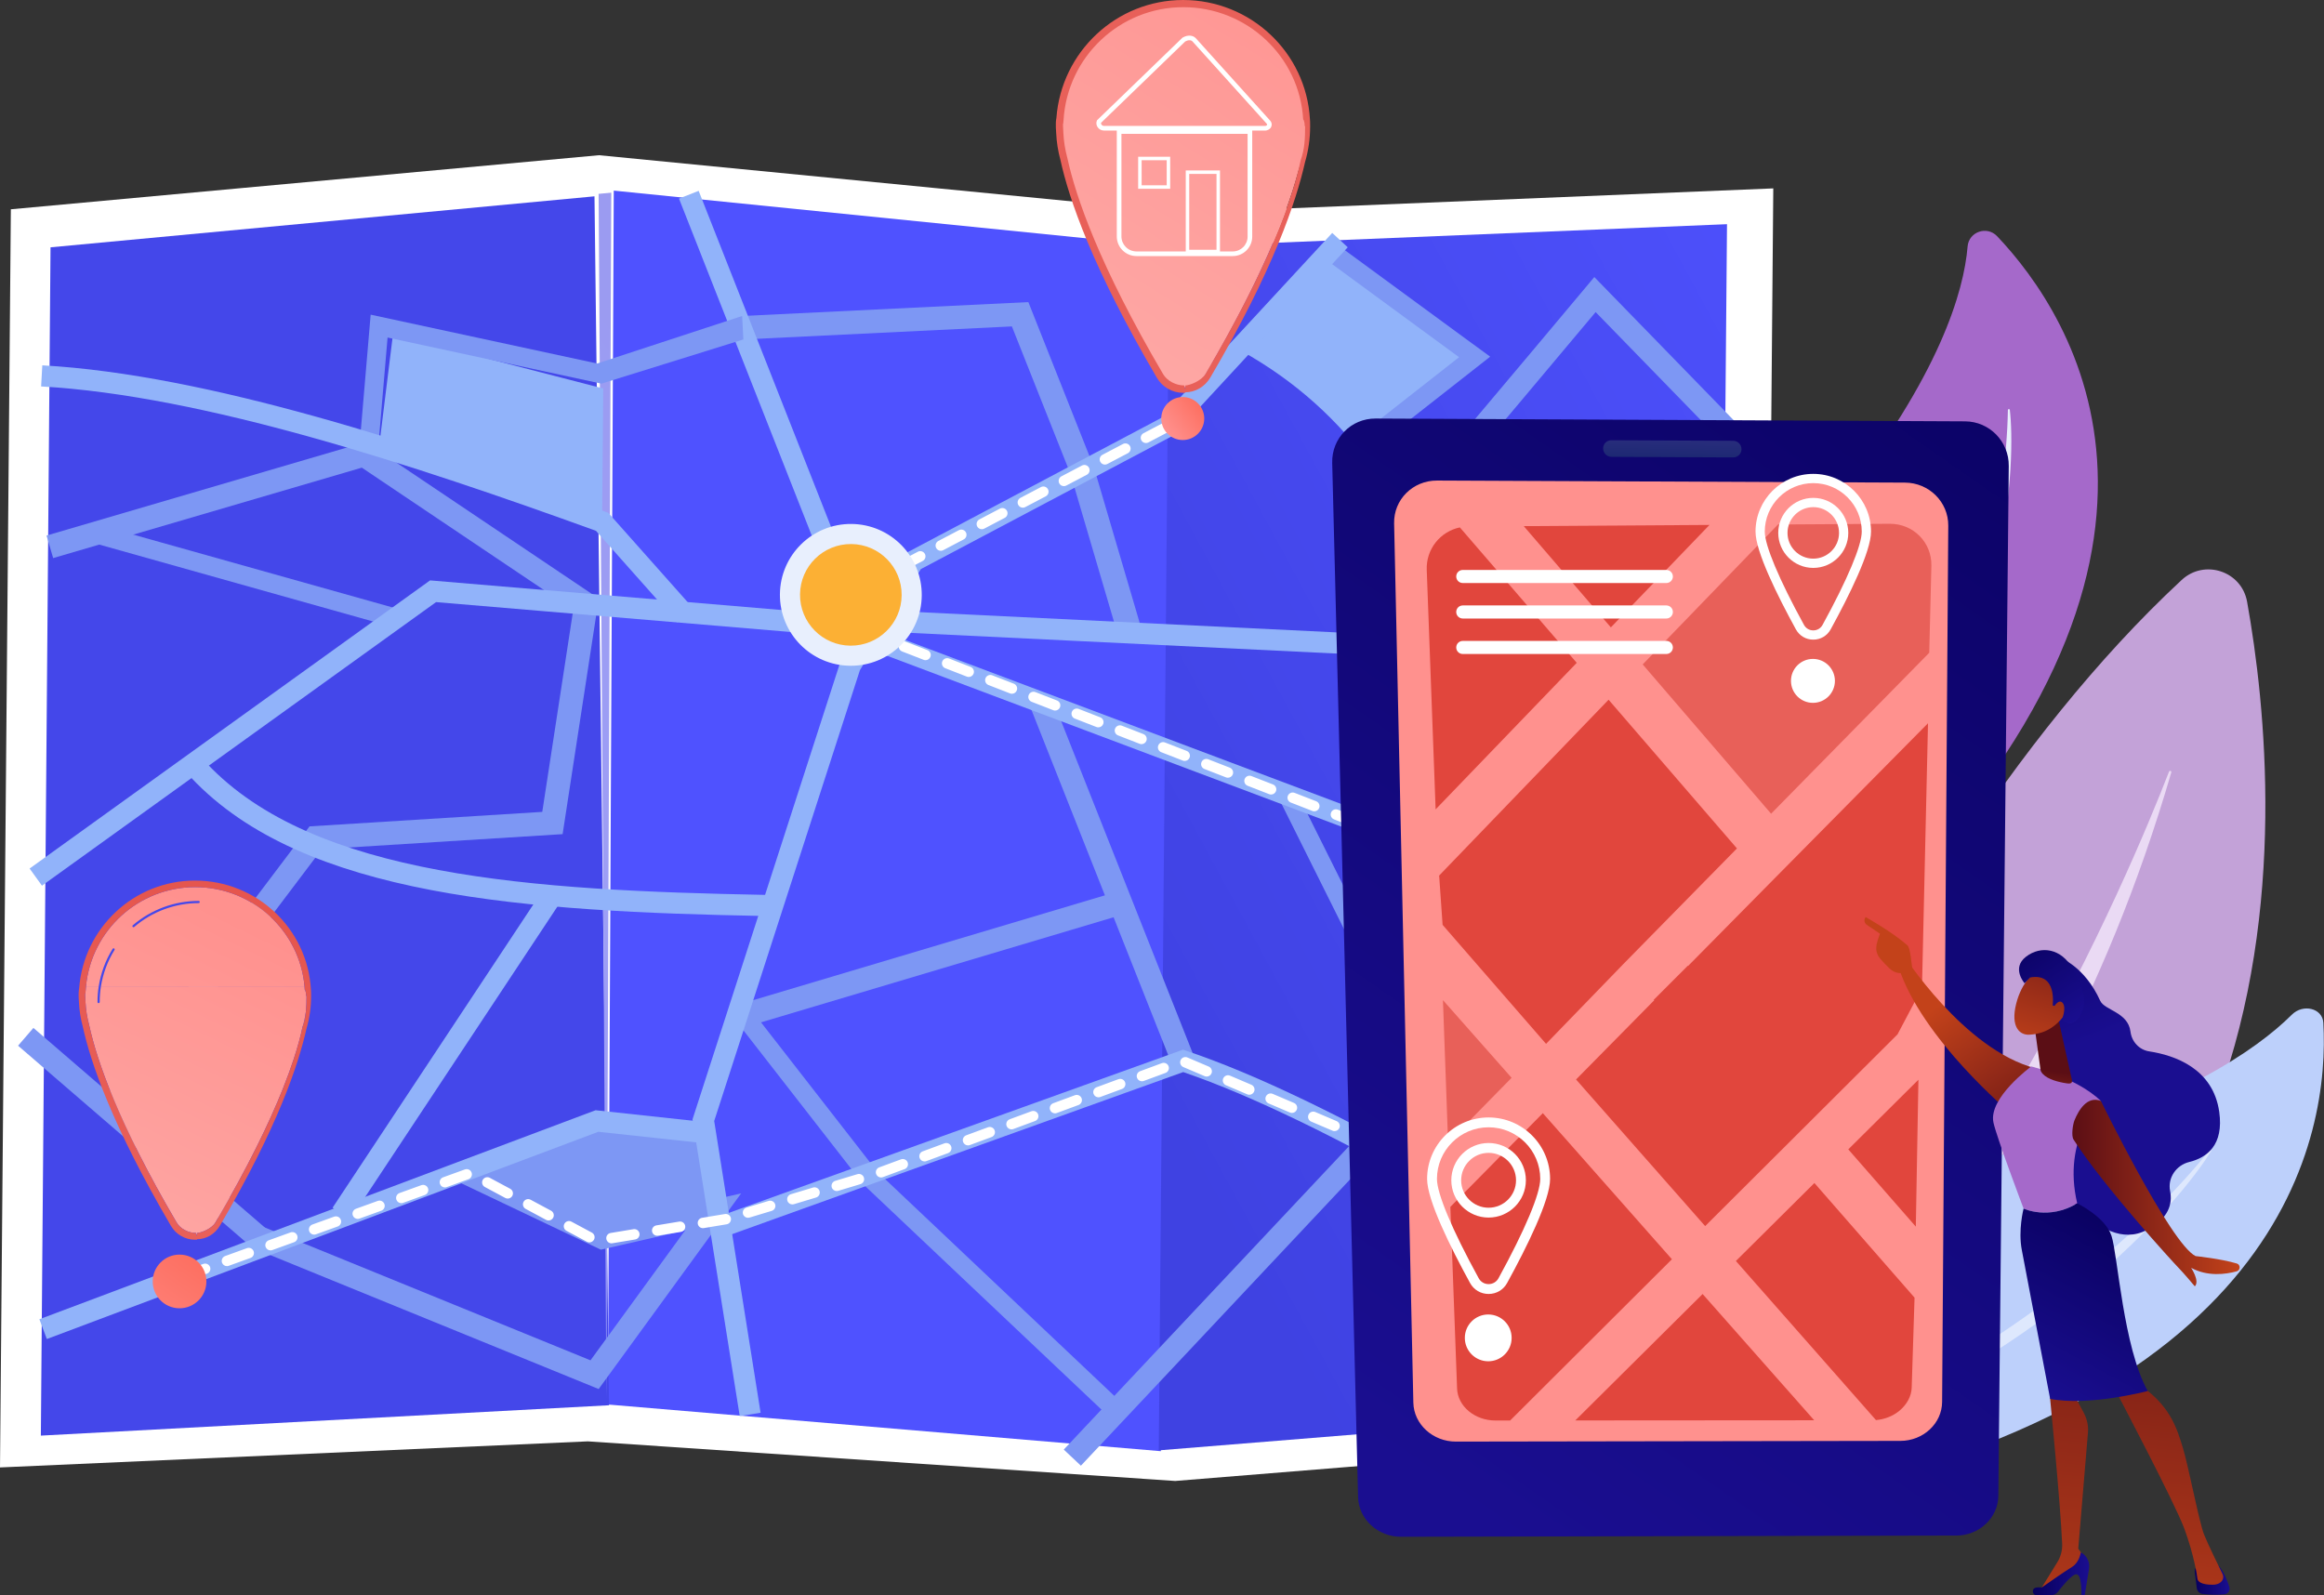
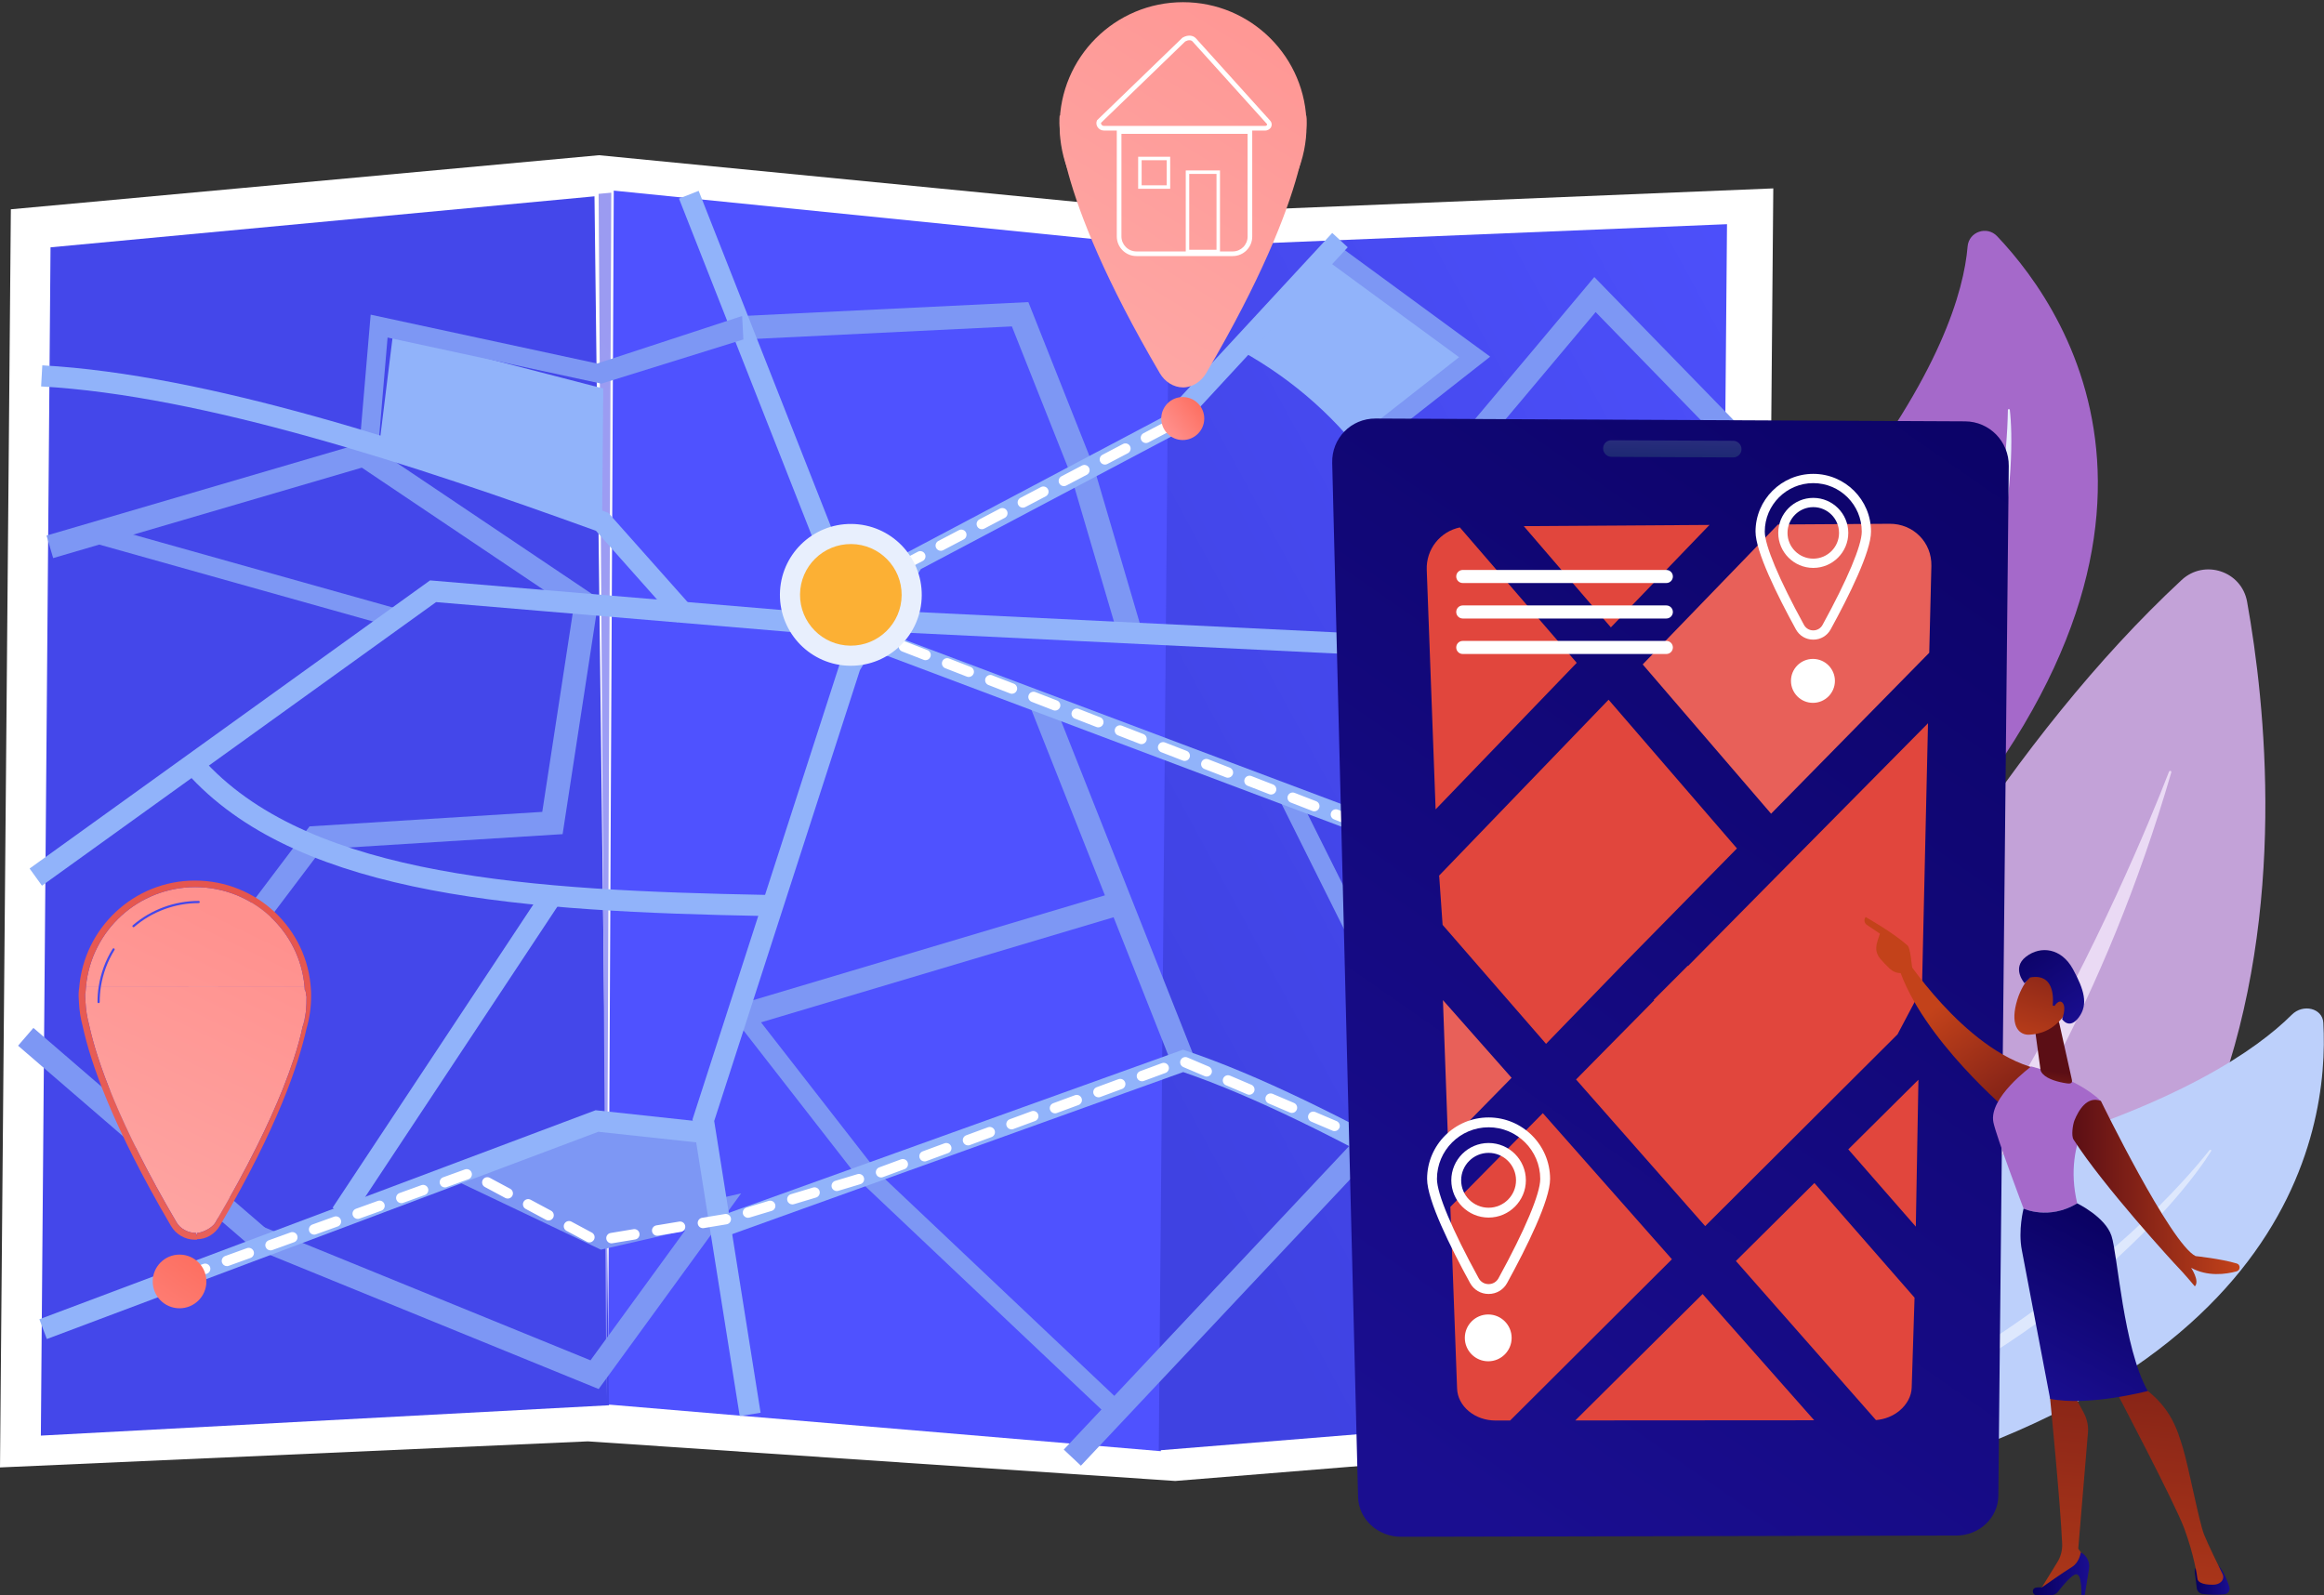
<svg xmlns="http://www.w3.org/2000/svg" width="100%" height="100%" viewBox="0 0 6163 4231" version="1.1" xml:space="preserve" style="fill-rule:evenodd;clip-rule:evenodd;stroke-linejoin:round;stroke-miterlimit:2;">
  <rect x="0" y="0" width="6163" height="4231" fill="#333333" stroke="none" />
  <path d="M4342.206,4002.4c0,0 544.281,-1629.406 1443.312,-2464.156c60.438,-56.125 158.969,-23.531 173.531,57.625c97.343,542.813 231,2174.688 -1616.844,2406.531Z" style="fill:#c3a2d8;fill-rule:nonzero;" />
  <path d="M4517.738,3909.994c-4.406,3.594 0.406,10.375 5.25,7.375c179.406,-109.906 884.844,-665.844 1235.062,-1868.75c1.125,-3.875 -4.5,-5.906 -5.968,-2.156c-107.156,276.5 -535.062,1293.125 -1234.344,1863.531Z" style="fill:#eadaf4;fill-rule:nonzero;" />
  <path d="M4619.269,4005.025c0,0 -32.063,-737.531 699.906,-945.094c457.407,-129.719 666.125,-276.656 758.344,-368.594c30.219,-30.187 81.5,-17.156 83.688,21.062c16.094,285.156 -86.031,1035.875 -1541.937,1292.625Z" style="fill:#bdd0fb;fill-rule:nonzero;" />
  <path d="M4762.394,3849.181c-1.75,0 -2.437,-2.312 -0.5,-3.219c163.531,-77.125 764.469,-378.937 1097.313,-795.313c0.687,-0.844 1.562,-1.188 2.375,-1.188c1.75,0 3.25,1.594 2.094,3.5c-63.718,104.25 -387.906,522.906 -1100.469,796.062c-0.281,0.125 -0.562,0.156 -0.813,0.156Z" style="fill:#dee8fd;fill-rule:nonzero;" />
  <path d="M4967.175,2424.556c0,0 -512.625,-552.781 -87.812,-1092.866c265.469,-337.5 328.563,-559.231 338.531,-678.081c3.281,-38.978 51.281,-55.531 78.219,-27.163c201.062,211.825 619.375,844.416 -328.938,1798.109Z" style="fill:#a569ca;fill-rule:nonzero;" />
  <path d="M5324.706,1087.503c0.031,-3.234 4.75,-3.462 5.125,-0.25c14,118.394 13.875,627.303 -398.719,1205.022c-1.344,1.844 -4.219,0.031 -3.063,-1.937c85.5,-144.656 387.938,-691.562 396.656,-1202.835Z" style="fill:url(#_Linear1);" />
  <path d="M3145.519,563.81l-1557.094,-152.156l-1559.647,143.428l-28.778,3336.881l1559.006,-69.156l1557.512,105.031l1557.563,-126.375l28.469,-3301.794l-1557.031,64.141Z" style="fill:#fff;fill-rule:nonzero;" />
  <path d="M1627.659,505.544l-15.527,3219.531l1466.26,123.779l25.879,-3194.165l-1476.611,-149.146Z" style="fill:#4f52ff;" />
  <path d="M133.996,655.944l1442.529,-135.254l38.537,3206.363l-1506.714,80.518l25.648,-3151.626Z" style="fill:#4447ea;" />
  <path d="M4552.831,3726.838l-1479.875,119.844l27.5,-3191.253l1479.375,-60.828l-27,3132.238Z" style="fill:url(#_Linear2);" />
  <path d="M1587.462,514.147l0.031,-3.369l33.525,0.291l-33.556,3.078Z" style="fill:#fff;fill-rule:nonzero;" />
  <path d="M1608.216,3707.078l-20.753,-3192.931l33.556,-3.078l-12.803,3196.009l-28.812,-762.521l28.812,762.521Z" style="fill:url(#_Linear3);" />
  <path d="M1600.012,2946.775l21.006,-2435.706l-21.006,2435.706Z" style="fill:url(#_Linear4);" />
  <path d="M3528.862,691.084l381.688,255.603l-263.469,208.466l-306.219,-249.088l188,-214.981Z" style="fill:#91b3fa;fill-rule:nonzero;" />
  <path d="M1007.75,1164.622l34.425,-278.381l557.6,144.147l-3.047,353.531l-588.978,-219.297Z" style="fill:#91b3fa;fill-rule:nonzero;" />
  <path d="M4192.519,2925.9l311.063,-130.281l39.594,270.031l-271.5,72.406l-79.156,-212.156Z" style="fill:#7d97f4;fill-rule:nonzero;" />
  <path d="M1270.591,3115.306l309.997,140.156l310.588,-41.375l-26.46,-182.438l-281.694,-58.5l-312.431,142.156Z" style="fill:#7d97f4;fill-rule:nonzero;" />
  <path d="M1042.747,1663.338l-797.694,-224.091l13.481,-47.985l797.694,224.075l-13.481,48Z" style="fill:#7d97f4;fill-rule:nonzero;" />
  <path d="M321.95,2956.056l-49.722,-37.531l548.675,-726.781l617.128,-38.469l82.231,-536.125l-560.741,-376.847l-818.541,239.878l-17.522,-59.778l846.569,-248.1l617.813,415.191l-95.838,624.844l-638.634,39.812l-531.419,703.906Z" style="fill:#7d97f4;fill-rule:nonzero;" />
  <path d="M687.906,3325.525l-640.003,-552.125l40.694,-47.156l640.003,552.094l-40.694,47.187Z" style="fill:#7d97f4;fill-rule:nonzero;" />
  <path d="M1962.247,2728.119l-17.794,-59.719l1038.284,-309.5l17.813,59.719l-1038.303,309.5Z" style="fill:#7d97f4;fill-rule:nonzero;" />
  <path d="M3108.55,2825.15l-376.594,-950.719l57.938,-22.937l376.562,950.719l-57.906,22.938Z" style="fill:#7d97f4;fill-rule:nonzero;" />
  <path d="M3665.363,3063.181l-45.5,-42.562l370.094,-395.656l45.469,42.562l-370.062,395.656Z" style="fill:#7d97f4;fill-rule:nonzero;" />
  <path d="M3764.331,2865.525l-371.781,-745.469l44.594,-22.25l371.781,745.469l-44.594,22.25Z" style="fill:#7d97f4;fill-rule:nonzero;" />
  <path d="M3775.488,1364.022l-35.719,-51.044c-1.562,1.106 -2.562,2.037 -2.625,2.106c19.969,-19.197 291.188,-341.722 468.656,-553.844l22.157,-26.469l395.969,406.887l-44.656,43.45l-347.844,-357.428c-38.969,46.547 -123.75,147.697 -208.625,248.544c-235.156,279.287 -241.594,283.809 -247.313,287.797Z" style="fill:#7d97f4;fill-rule:nonzero;" />
  <path d="M2965.456,1687.244l-126.406,-429.581l-155.625,-391.928l-712.053,34.566l-3.306,-62.222l759.047,-36.853l173.844,438.172l126.781,430.909l-62.281,16.938Z" style="fill:#7d97f4;fill-rule:nonzero;" />
  <path d="M1003.756,1177.788l-49.66,-4.228l28.86,-339.009l622.394,134.244l-10.506,48.719l-567.031,-122.3l-24.056,282.575Z" style="fill:#7d97f4;fill-rule:nonzero;" />
  <path d="M3638.956,1191.456l-30.75,-39.209l261.094,-204.881l-357.063,-261.74l29.437,-40.197l410.094,300.584l-312.813,245.444Z" style="fill:#7d97f4;fill-rule:nonzero;" />
  <path d="M4303.05,3156.869l-12.844,-48.156l218.844,-58.344l-31.719,-216.313l-281.437,117.875l-19.25,-45.969l340.656,-142.687l47.5,323.781l-261.75,69.813Z" style="fill:#7d97f4;fill-rule:nonzero;" />
  <path d="M4567.8,3143.588l-400.688,-1468.906l60.094,-16.406l400.687,1468.937l-60.094,16.375Z" style="fill:#7d97f4;fill-rule:nonzero;" />
  <path d="M2866.425,3887.306l-45.406,-42.656l763.625,-812.344l45.406,42.656l-763.625,812.344Z" style="fill:#7d97f4;fill-rule:nonzero;" />
  <path d="M1587.556,3683.994l-913.556,-372.625l23.531,-57.688l868.381,354.187l251.038,-344.75l-223.416,51.312l-378.266,-179.969l26.766,-56.25l358.681,170.656l364.684,-83.781l-377.844,518.906Z" style="fill:#7d97f4;fill-rule:nonzero;" />
  <path d="M2962.706,3777.994l-673.406,-636.937l-1.156,-1.5l-354.21,-455.094l39.331,-30.625l353.034,453.594l670.656,634.344l-34.25,36.219Z" style="fill:#7d97f4;fill-rule:nonzero;" />
  <path d="M1796.125,1650.525l-215.634,-242.672c-486.409,-176.2 -1040.569,-358.797 -1471.453,-382.947l3.137,-55.984c440.116,24.669 1002.259,210.303 1494.109,388.641l6.678,2.422l225.075,253.291l-41.912,37.25Z" style="fill:#91b3fa;fill-rule:nonzero;" />
  <path d="M4517.738,3592.431c-472.75,-295.875 -1007.531,-621.656 -1379.969,-749.062l-1217.931,437.656l-18.963,-52.75l1236.3,-444.281l9.25,3.094c378.563,127.094 921.688,457.812 1401.063,757.812l-29.75,47.531Z" style="fill:#91b3fa;fill-rule:nonzero;" />
  <path d="M2165.394,1452.637l-364.778,-925.931l52.169,-20.556l364.766,925.938l-52.156,20.55Z" style="fill:#91b3fa;fill-rule:nonzero;" />
  <path d="M3852.269,1722.619c-93.219,-374.847 -276.719,-634.034 -561.062,-792.372l27.281,-48.985c156.875,87.363 286.562,205.794 385.469,352.009c89.812,132.809 156.125,288.441 202.719,475.816l-54.406,13.531Z" style="fill:#91b3fa;fill-rule:nonzero;" />
  <path d="M928.509,3234.869l-46.528,-31.75l558.106,-843.188l46.528,31.781l-558.106,843.156Z" style="fill:#91b3fa;fill-rule:nonzero;" />
  <path d="M4006.675,1755.806l-1617.562,-78.469l2.719,-56l1605.344,77.875l591.188,-236.428l20.844,52.053l-602.531,240.969Z" style="fill:#91b3fa;fill-rule:nonzero;" />
  <path d="M124.194,3551.4l-19.728,-52.469l1474.938,-554.375l288.566,31.187l-6.028,55.75l-275.297,-29.75l-1462.45,549.656Z" style="fill:#91b3fa;fill-rule:nonzero;" />
  <path d="M2028.472,2429.494c-631.097,-12.125 -1222.338,-49.281 -1521.309,-366.688l40.816,-38.469c284.041,301.562 862.894,337.219 1481.572,349.094l-1.078,56.063Z" style="fill:#91b3fa;fill-rule:nonzero;" />
  <path d="M1961.65,3755.744l-125.156,-787.063l2.066,-6.406l390.459,-1208.219l172.812,-286.878l677.188,-358.485l453.906,-490.928l41.156,38.069l-460.375,497.947l-671.875,355.681l-161.438,268l-386.412,1195.687l123.044,773.781l-55.375,8.813Z" style="fill:#91b3fa;fill-rule:nonzero;" />
  <path d="M4581.644,3718.119l-775.281,-1431.969l-1451.406,-545.969l-258.625,-64.031l-939.931,-79.219l-1045.122,752.094l-32.75,-45.5l1061.937,-764.188l10.319,0.844l954.703,80.469l266.125,65.906l1.562,0.594l1472.531,553.875l4.969,9.219l780.281,1441.156l-49.313,26.719Z" style="fill:#91b3fa;fill-rule:nonzero;" />
  <path d="M3145.675,1114.309c-4.625,0 -9.156,-2.328 -11.781,-6.556c-4,-6.491 -2,-15.013 4.5,-19.032l7.063,-4.362c6.469,-4.012 15,-2.012 19.031,4.482c4,6.49 2,15.018 -4.5,19.031l-7.063,4.369c-2.25,1.4 -4.781,2.069 -7.25,2.069Zm-106.781,60.722c-4.969,0 -9.781,-2.691 -12.25,-7.4c-3.531,-6.757 -0.938,-15.119 5.812,-18.666l54.406,-28.585c6.75,-3.543 15.125,-0.956 18.656,5.809c3.563,6.766 0.969,15.119 -5.781,18.672l-54.406,28.578c-2.063,1.081 -4.25,1.591 -6.437,1.591Zm-108.781,57.156c-5,0 -9.781,-2.691 -12.281,-7.4c-3.531,-6.762 -0.938,-15.115 5.812,-18.672l54.406,-28.575c6.781,-3.553 15.125,-0.95 18.688,5.809c3.531,6.763 0.937,15.119 -5.813,18.669l-54.406,28.575c-2.063,1.081 -4.25,1.594 -6.406,1.594Zm-108.812,57.153c-4.969,0 -9.781,-2.691 -12.25,-7.4c-3.563,-6.76 -0.969,-15.116 5.812,-18.672l54.375,-28.575c6.781,-3.55 15.125,-0.95 18.687,5.812c3.563,6.756 0.938,15.119 -5.812,18.669l-54.406,28.578c-2.031,1.075 -4.25,1.587 -6.406,1.587Zm-108.813,57.156c-4.969,0 -9.781,-2.687 -12.25,-7.397c-3.563,-6.757 -0.938,-15.119 5.812,-18.669l54.406,-28.581c6.75,-3.55 15.125,-0.953 18.657,5.806c3.563,6.763 0.969,15.122 -5.812,18.672l-54.406,28.581c-2.031,1.078 -4.25,1.588 -6.406,1.588Zm-108.812,57.153c-4.969,0 -9.781,-2.684 -12.25,-7.397c-3.531,-6.762 -0.937,-15.119 5.812,-18.669l54.406,-28.578c6.75,-3.544 15.125,-0.953 18.687,5.809c3.531,6.763 0.938,15.119 -5.812,18.672l-54.406,28.575c-2.062,1.081 -4.25,1.588 -6.437,1.588Zm-108.781,57.159c-4.969,0 -9.781,-2.691 -12.25,-7.403c-3.563,-6.76 -0.969,-15.116 5.781,-18.666l54.406,-28.575c6.781,-3.556 15.125,-0.953 18.687,5.806c3.531,6.762 0.937,15.116 -5.812,18.669l-54.406,28.578c-2.063,1.075 -4.25,1.59 -6.406,1.59Zm-108.812,57.153c-4.969,0 -9.781,-2.687 -12.25,-7.406c-3.563,-6.75 -0.969,-15.094 5.812,-18.656l54.406,-28.585c6.75,-3.553 15.094,-0.95 18.656,5.812c3.563,6.757 0.938,15.116 -5.812,18.678l-54.406,28.563c-2.031,1.094 -4.25,1.594 -6.406,1.594Zm-62.656,93.813c-1.156,0 -2.344,-0.156 -3.5,-0.438c-7.406,-1.937 -11.813,-9.5 -9.906,-16.875l15.531,-59.469c1.937,-7.406 9.5,-11.812 16.875,-9.875c7.375,1.906 11.812,9.468 9.875,16.875l-15.5,59.438c-1.625,6.219 -7.25,10.344 -13.375,10.344Zm16.469,94.625c-1.656,0 -3.375,-0.281 -5,-0.937l-37.406,-14.531c-6.532,-2.562 -10.125,-9.594 -8.375,-16.375l5.406,-20.656c1.906,-7.375 9.469,-11.781 16.875,-9.875c7.375,1.937 11.813,9.469 9.875,16.875l-2.281,8.719l25.906,10.062c7.125,2.781 10.656,10.781 7.875,17.906c-2.125,5.469 -7.344,8.812 -12.875,8.812Zm114.563,44.563c-1.688,0 -3.375,-0.312 -5.031,-0.969l-57.281,-22.25c-7.094,-2.781 -10.625,-10.781 -7.875,-17.906c2.781,-7.125 10.781,-10.625 17.907,-7.875l57.281,22.281c7.125,2.75 10.656,10.781 7.875,17.875c-2.125,5.469 -7.344,8.844 -12.875,8.844Zm114.531,44.531c-1.656,0 -3.375,-0.312 -5,-0.937l-57.281,-22.281c-7.125,-2.75 -10.656,-10.781 -7.875,-17.906c2.75,-7.094 10.781,-10.625 17.906,-7.875l57.25,22.281c7.125,2.781 10.656,10.781 7.875,17.906c-2.125,5.469 -7.344,8.812 -12.875,8.812Zm114.562,44.531c-1.687,0 -3.375,-0.281 -5.031,-0.937l-57.281,-22.281c-7.094,-2.75 -10.625,-10.781 -7.875,-17.875c2.781,-7.125 10.781,-10.656 17.906,-7.875l57.281,22.25c7.125,2.781 10.656,10.781 7.875,17.906c-2.125,5.469 -7.344,8.812 -12.875,8.812Zm114.531,44.563c-1.656,0 -3.344,-0.312 -5,-0.969l-57.281,-22.25c-7.125,-2.781 -10.625,-10.781 -7.875,-17.906c2.75,-7.125 10.781,-10.656 17.906,-7.875l57.281,22.281c7.094,2.75 10.625,10.781 7.875,17.875c-2.156,5.469 -7.375,8.844 -12.906,8.844Zm114.563,44.531c-1.688,0 -3.375,-0.313 -5.031,-0.938l-57.25,-22.281c-7.125,-2.75 -10.656,-10.781 -7.906,-17.906c2.781,-7.094 10.813,-10.625 17.907,-7.875l57.281,22.281c7.125,2.75 10.656,10.781 7.875,17.906c-2.125,5.469 -7.344,8.813 -12.875,8.813Zm114.531,44.531c-1.656,0 -3.344,-0.313 -5,-0.938l-57.281,-22.281c-7.125,-2.75 -10.625,-10.781 -7.875,-17.875c2.781,-7.125 10.781,-10.656 17.906,-7.906l57.281,22.281c7.094,2.781 10.625,10.781 7.875,17.906c-2.156,5.469 -7.375,8.813 -12.906,8.813Zm114.562,44.531c-1.687,0 -3.375,-0.281 -5.031,-0.938l-57.25,-22.25c-7.125,-2.781 -10.656,-10.781 -7.875,-17.906c2.75,-7.125 10.781,-10.656 17.875,-7.875l57.281,22.281c7.125,2.75 10.656,10.75 7.875,17.875c-2.125,5.469 -7.344,8.813 -12.875,8.813Zm114.531,44.562c-1.656,0 -3.344,-0.312 -5,-0.937l-57.281,-22.281c-7.125,-2.781 -10.625,-10.781 -7.875,-17.906c2.781,-7.094 10.781,-10.656 17.906,-7.875l57.281,22.281c7.094,2.75 10.625,10.781 7.875,17.906c-2.125,5.469 -7.375,8.812 -12.906,8.812Zm114.563,44.531c-1.688,0 -3.375,-0.312 -5.031,-0.937l-57.25,-22.281c-7.125,-2.75 -10.656,-10.781 -7.875,-17.906c2.75,-7.094 10.781,-10.625 17.875,-7.875l57.281,22.281c7.125,2.781 10.656,10.781 7.875,17.906c-2.125,5.469 -7.344,8.812 -12.875,8.812Zm114.531,44.531c-1.656,0 -3.344,-0.281 -5,-0.937l-57.281,-22.281c-7.125,-2.75 -10.625,-10.75 -7.875,-17.875c2.781,-7.125 10.813,-10.625 17.906,-7.875l57.281,22.25c7.094,2.781 10.625,10.781 7.875,17.906c-2.125,5.469 -7.375,8.812 -12.906,8.812Zm114.562,44.563c-1.687,0 -3.375,-0.312 -5,-0.937l-57.281,-22.281c-7.125,-2.781 -10.656,-10.781 -7.875,-17.906c2.75,-7.125 10.781,-10.625 17.906,-7.875l57.25,22.281c7.125,2.75 10.656,10.781 7.875,17.906c-2.125,5.469 -7.344,8.813 -12.875,8.813Zm114.531,44.531c-1.656,0 -3.344,-0.312 -5,-0.937l-57.281,-22.281c-7.094,-2.75 -10.625,-10.781 -7.875,-17.906c2.781,-7.094 10.781,-10.625 17.906,-7.875l57.281,22.281c7.125,2.781 10.625,10.781 7.875,17.906c-2.125,5.469 -7.344,8.813 -12.906,8.813Zm114.563,44.531c-1.656,0 -3.375,-0.281 -5,-0.937l-57.281,-22.281c-7.125,-2.75 -10.656,-10.75 -7.875,-17.875c2.75,-7.125 10.781,-10.656 17.907,-7.875l57.25,22.25c7.125,2.781 10.656,10.781 7.875,17.906c-2.125,5.469 -7.344,8.813 -12.875,8.813Zm54.625,108.969c-5.188,0 -10.125,-2.906 -12.5,-7.906l-26.344,-55.5c-3.281,-6.906 -0.344,-15.156 6.563,-18.406c6.906,-3.312 15.156,-0.344 18.406,6.531l26.344,55.531c3.281,6.906 0.344,15.156 -6.562,18.406c-1.906,0.937 -3.906,1.344 -5.906,1.344Zm52.687,111.031c-5.156,0 -10.125,-2.906 -12.5,-7.906l-26.344,-55.5c-3.281,-6.906 -0.344,-15.156 6.562,-18.438c6.906,-3.281 15.156,-0.312 18.438,6.594l26.344,55.5c3.281,6.906 0.344,15.156 -6.562,18.406c-1.906,0.937 -3.938,1.344 -5.938,1.344Zm52.719,111.031c-5.188,0 -10.156,-2.906 -12.5,-7.906l-26.344,-55.5c-3.281,-6.906 -0.344,-15.156 6.562,-18.438c6.875,-3.281 15.125,-0.312 18.406,6.563l26.344,55.531c3.281,6.906 0.344,15.156 -6.562,18.406c-1.906,0.938 -3.938,1.344 -5.906,1.344Zm-34.063,95.219c-3.625,0 -7.25,-1.438 -9.969,-4.25c-5.281,-5.5 -5.125,-14.25 0.375,-19.563l44.25,-42.625c5.5,-5.281 14.281,-5.125 19.563,0.375c5.281,5.5 5.125,14.25 -0.375,19.563l-44.25,42.625c-2.687,2.563 -6.156,3.875 -9.594,3.875Zm-88.531,85.25c-3.625,0 -7.25,-1.406 -9.938,-4.25c-5.312,-5.5 -5.156,-14.25 0.344,-19.531l44.281,-42.625c5.5,-5.312 14.25,-5.156 19.531,0.344c5.313,5.5 5.125,14.25 -0.375,19.563l-44.25,42.625c-2.687,2.594 -6.125,3.875 -9.594,3.875Zm-666.5,58.406c-1.781,0 -3.625,-0.375 -5.406,-1.125l-56.531,-24.094c-7,-3 -10.281,-11.125 -7.281,-18.156c3,-7.031 11.125,-10.25 18.125,-7.281l56.531,24.094c7.031,3 10.313,11.125 7.313,18.156c-2.25,5.25 -7.375,8.406 -12.75,8.406Zm-171.656,12.469c-5.625,0 -10.938,-3.438 -13,-9.031c-2.625,-7.156 1.031,-15.125 8.219,-17.75l57.656,-21.281c7.156,-2.625 15.094,1.031 17.75,8.187c2.625,7.187 -1.031,15.125 -8.187,17.75l-57.656,21.281c-1.593,0.562 -3.187,0.844 -4.781,0.844Zm749.625,14.375c-3.594,0 -7.219,-1.406 -9.938,-4.219c-5.312,-5.5 -5.125,-14.281 0.375,-19.563l44.25,-42.625c5.5,-5.313 14.25,-5.156 19.531,0.344c5.312,5.531 5.156,14.281 -0.344,19.563l-44.281,42.625c-2.656,2.594 -6.125,3.875 -9.594,3.875Zm-464.906,21.375c-1.813,0 -3.656,-0.344 -5.406,-1.125l-56.532,-24.094c-7.031,-3 -10.281,-11.125 -7.312,-18.156c3,-7 11.125,-10.281 18.156,-7.281l56.531,24.094c7.031,3 10.281,11.125 7.281,18.156c-2.25,5.25 -7.344,8.406 -12.719,8.406Zm-400.031,6.781c-5.625,0 -10.938,-3.469 -13,-9.063c-2.625,-7.156 1.031,-15.094 8.219,-17.75l57.656,-21.25c7.156,-2.656 15.094,1.031 17.75,8.187c2.625,7.156 -1.031,15.125 -8.187,17.75l-57.656,21.281c-1.594,0.562 -3.219,0.844 -4.781,0.844Zm513.094,41.438c-1.812,0 -3.656,-0.344 -5.437,-1.094l-56.531,-24.125c-7,-3 -10.281,-11.125 -7.281,-18.156c3,-7 11.125,-10.25 18.125,-7.281l56.532,24.125c7.031,2.969 10.312,11.094 7.312,18.125c-2.25,5.25 -7.375,8.406 -12.719,8.406Zm-628.406,1.094c-5.625,0 -10.938,-3.469 -13,-9.063c-2.625,-7.156 1.031,-15.094 8.187,-17.75l57.688,-21.281c7.156,-2.625 15.094,1.031 17.75,8.219c2.625,7.156 -1.031,15.094 -8.187,17.75l-57.656,21.25c-1.594,0.594 -3.219,0.875 -4.781,0.875Zm891.75,14.562c-3.625,0 -7.25,-1.406 -9.969,-4.219c-5.281,-5.5 -5.125,-14.25 0.375,-19.563l44.25,-42.625c5.5,-5.281 14.25,-5.125 19.562,0.375c5.281,5.5 5.125,14.25 -0.375,19.531l-44.25,42.656c-2.687,2.563 -6.157,3.844 -9.594,3.844Zm-1007.063,27.938c-5.656,0 -10.938,-3.469 -13,-9.031c-2.625,-7.188 1.031,-15.125 8.219,-17.781l57.656,-21.25c7.156,-2.656 15.094,1.031 17.75,8.187c2.625,7.187 -1.031,15.125 -8.188,17.75l-57.656,21.281c-1.594,0.562 -3.219,0.844 -4.781,0.844Zm856.75,4.625c-1.812,0 -3.656,-0.344 -5.406,-1.094l-56.531,-24.125c-7.031,-3 -10.281,-11.125 -7.281,-18.156c2.969,-7 11.094,-10.25 18.125,-7.281l56.531,24.125c7,3 10.281,11.125 7.281,18.125c-2.25,5.25 -7.344,8.406 -12.719,8.406Zm80.75,34.437c-1.844,0 -3.687,-0.344 -5.437,-1.094l-24.219,-10.344c-7,-3 -10.281,-11.125 -7.281,-18.125c3,-7.031 11.125,-10.281 18.156,-7.313l15.781,6.75l18.687,-18.031c5.531,-5.281 14.281,-5.125 19.563,0.375c5.312,5.5 5.125,14.25 -0.375,19.563l-25.281,24.344c-2.625,2.531 -6.094,3.875 -9.594,3.875Zm-1052.812,3.469c-5.625,0 -10.938,-3.469 -13,-9.063c-2.625,-7.156 1.031,-15.094 8.187,-17.75l57.656,-21.25c7.188,-2.656 15.125,1 17.781,8.187c2.625,7.156 -1.031,15.125 -8.187,17.75l-57.656,21.25c-1.594,0.594 -3.218,0.875 -4.781,0.875Zm-115.313,42.531c-5.656,0 -10.938,-3.469 -13,-9.063c-2.625,-7.156 1.031,-15.125 8.187,-17.75l57.656,-21.25c7.188,-2.656 15.125,1 17.781,8.156c2.625,7.187 -1.031,15.125 -8.187,17.781l-57.656,21.25c-1.593,0.594 -3.218,0.875 -4.781,0.875Zm-115.313,42.5c-5.625,0 -10.938,-3.437 -13,-9.031c-2.625,-7.188 1.031,-15.125 8.187,-17.781l57.656,-21.25c7.156,-2.656 15.125,1.031 17.781,8.187c2.625,7.156 -1.031,15.125 -8.187,17.75l-57.656,21.281c-1.594,0.562 -3.219,0.844 -4.781,0.844Zm-1156.65,26.406c-5.659,0 -10.969,-3.5 -13.003,-9.125c-2.594,-7.187 1.125,-15.125 8.306,-17.719l57.797,-20.875c7.191,-2.594 15.109,1.125 17.7,8.313c2.597,7.187 -1.122,15.094 -8.306,17.687l-57.794,20.906c-1.553,0.531 -3.141,0.813 -4.7,0.813Zm1039.15,9.625c-5.938,0 -11.438,-3.844 -13.25,-9.844c-2.188,-7.312 1.937,-15.031 9.25,-17.219l58.844,-17.75c7.313,-2.188 15.031,1.937 17.219,9.25c2.219,7.312 -1.937,15.031 -9.25,17.25l-58.844,17.719c-1.313,0.406 -2.66,0.594 -3.969,0.594Zm-872.516,19.938c-2.209,0 -4.447,-0.531 -6.528,-1.625l-54.144,-29.062c-6.728,-3.625 -9.253,-12 -5.641,-18.719c3.609,-6.75 11.991,-9.281 18.722,-5.656l54.144,29.062c6.728,3.625 9.253,12 5.641,18.719c-2.494,4.656 -7.266,7.281 -12.194,7.281Zm-282.225,12.187c-5.663,0 -10.972,-3.5 -13.006,-9.125c-2.594,-7.187 1.122,-15.125 8.309,-17.719l57.794,-20.875c7.175,-2.594 15.109,1.125 17.703,8.312c2.594,7.187 -1.125,15.094 -8.309,17.688l-57.794,20.906c-1.553,0.562 -3.141,0.812 -4.697,0.812Zm1037.053,3.344c-5.938,0 -11.437,-3.875 -13.219,-9.844c-2.219,-7.313 1.937,-15.031 9.25,-17.219l58.813,-17.75c7.313,-2.188 15.031,1.937 17.247,9.25c2.191,7.313 -1.937,15.031 -9.247,17.25l-58.844,17.719c-1.344,0.406 -2.688,0.594 -4,0.594Zm-117.669,35.469c-5.944,0 -11.431,-3.875 -13.234,-9.844c-2.203,-7.313 1.937,-15.031 9.25,-17.25l58.838,-17.719c7.309,-2.188 15.025,1.937 17.225,9.25c2.206,7.312 -1.937,15.031 -9.25,17.219l-58.838,17.75c-1.328,0.406 -2.672,0.594 -3.991,0.594Zm-1034.978,2.938c-5.659,0 -10.972,-3.5 -13.003,-9.125c-2.597,-7.187 1.122,-15.125 8.306,-17.719l57.794,-20.875c7.175,-2.594 15.109,1.125 17.703,8.312c2.594,7.188 -1.125,15.094 -8.309,17.719l-57.794,20.875c-1.553,0.562 -3.138,0.813 -4.697,0.813Zm506.106,4.187c-2.206,0 -4.447,-0.5 -6.528,-1.625l-54.141,-29.062c-6.731,-3.625 -9.256,-12 -5.647,-18.719c3.613,-6.75 12,-9.25 18.722,-5.656l54.147,29.062c6.725,3.625 9.253,12 5.641,18.719c-2.494,4.656 -7.265,7.281 -12.194,7.281Zm409.328,20.375c-6.637,0 -12.5,-4.813 -13.619,-11.563c-1.25,-7.562 3.844,-14.656 11.378,-15.906l60.622,-10.062c7.525,-1.25 14.656,3.844 15.906,11.375c1.247,7.531 -3.847,14.656 -11.384,15.906l-60.622,10.063c-0.766,0.125 -1.525,0.187 -2.281,0.187Zm-1031.028,17.188c-5.659,0 -10.969,-3.5 -13.003,-9.125c-2.594,-7.188 1.122,-15.094 8.306,-17.719l57.794,-20.875c7.187,-2.563 15.109,1.125 17.7,8.313c2.6,7.187 -1.119,15.125 -8.303,17.719l-57.794,20.875c-1.55,0.562 -3.141,0.813 -4.7,0.813Zm909.784,2.906c-6.641,0 -12.503,-4.781 -13.622,-11.563c-1.25,-7.531 3.844,-14.656 11.375,-15.906l60.625,-10.063c7.547,-1.219 14.653,3.875 15.903,11.406c1.247,7.531 -3.844,14.625 -11.378,15.875l-60.625,10.063c-0.766,0.125 -1.525,0.187 -2.278,0.187Zm-179.797,17.687c-2.206,0 -4.447,-0.531 -6.528,-1.656l-54.144,-29.062c-6.728,-3.625 -9.253,-12 -5.644,-18.719c3.612,-6.75 11.997,-9.25 18.722,-5.656l54.147,29.063c6.725,3.625 9.253,12 5.641,18.719c-2.497,4.656 -7.263,7.312 -12.194,7.312Zm58.553,2.438c-6.641,0 -12.503,-4.812 -13.625,-11.594c-1.25,-7.531 3.844,-14.625 11.375,-15.875l60.625,-10.063c7.534,-1.25 14.653,3.844 15.9,11.375c1.25,7.531 -3.841,14.656 -11.375,15.906l-60.622,10.063c-0.766,0.125 -1.531,0.187 -2.278,0.187Zm-904.131,18.719c-5.663,0 -10.972,-3.5 -13.006,-9.125c-2.594,-7.187 1.125,-15.094 8.306,-17.688l57.797,-20.875c7.178,-2.594 15.109,1.094 17.7,8.281c2.597,7.187 -1.122,15.125 -8.306,17.719l-57.794,20.875c-1.553,0.562 -3.138,0.813 -4.697,0.813Zm-115.597,41.75c-5.659,0 -10.972,-3.5 -13.006,-9.125c-2.591,-7.187 1.122,-15.094 8.309,-17.687l57.794,-20.875c7.197,-2.594 15.112,1.125 17.703,8.313c2.597,7.156 -1.122,15.094 -8.306,17.687l-57.794,20.875c-1.553,0.563 -3.141,0.813 -4.7,0.813Zm-115.591,41.75c-5.663,0 -10.969,-3.5 -13.003,-9.125c-2.6,-7.187 1.122,-15.094 8.306,-17.687l57.794,-20.875c7.187,-2.594 15.109,1.125 17.703,8.312c2.594,7.156 -1.125,15.094 -8.309,17.688l-57.797,20.875c-1.55,0.562 -3.134,0.813 -4.694,0.813Z" style="fill:#fff;fill-rule:nonzero;" />
  <path d="M3193.55,1110.541c-0.282,31.472 -26,56.766 -57.5,56.494c-31.469,-0.272 -56.75,-26.006 -56.469,-57.478c0.25,-31.472 26,-56.765 57.469,-56.494c31.469,0.272 56.75,26.003 56.5,57.478Z" style="fill:url(#_Linear5);" />
  <path d="M547.338,3399.275c-0.338,39.313 -32.484,70.906 -71.8,70.563c-39.316,-0.344 -70.912,-32.469 -70.575,-71.781c0.341,-39.313 32.488,-70.938 71.8,-70.594c39.319,0.344 70.912,32.5 70.575,71.812Z" style="fill:url(#_Linear6);" />
  <path d="M1594.844,1017.513l376.528,-117.212l-3.306,-62.222l-384.481,126.022l11.259,53.412Z" style="fill:#7d97f4;fill-rule:nonzero;" />
  <path d="M2444.394,1579.306c-0.906,103.875 -85.813,187.344 -189.688,186.438c-103.875,-0.875 -187.344,-85.813 -186.447,-189.688c0.894,-103.856 85.822,-187.331 189.697,-186.434c103.844,0.894 187.344,85.822 186.438,189.684Z" style="fill:url(#_Linear7);" />
  <path d="M2391.081,1578.838c-0.656,74.437 -61.5,134.25 -135.906,133.625c-74.441,-0.656 -134.25,-61.5 -133.594,-135.938c0.625,-74.437 61.469,-134.234 135.906,-133.594c74.437,0.644 134.25,61.5 133.594,135.906Z" style="fill:#fcb034;fill-rule:nonzero;" />
  <path d="M5299.331,3967.463c-0.594,58.031 -50.438,105.062 -111.375,105.188l-1472.719,3.219c-61.375,0.125 -112.312,-46.875 -113.75,-105.125l-68.625,-2743.041c-1.625,-65.222 49.875,-117.965 115.031,-117.653l1563.25,7.472c64.656,0.312 116.531,53.325 115.875,118.259l-27.687,2731.681Z" style="fill:url(#_Linear8);" />
-   <path d="M5166.581,1394.094c0.438,-62.672 -51,-113.819 -114.875,-114.1l-1240.75,-5.456c-64.281,-0.281 -115.281,50.594 -113.906,113.491l51,2332.247c1.25,57.125 51.781,103.25 112.812,103.156l1178.782,-1.875c60.719,-0.094 110.219,-46.25 110.625,-103.188l16.313,-2324.275Z" style="fill:url(#_Linear9);" />
  <path d="M4618.269,1191.247c0.031,12.156 -9.75,21.966 -21.844,21.913l-322.906,-1.463c-12.125,-0.056 -22.063,-9.966 -22.219,-22.141c-0.125,-12.181 9.594,-22.016 21.719,-21.963l323.281,1.513c12.094,0.053 21.937,9.969 21.968,22.141Z" style="fill:url(#_Linear10);" />
  <path d="M4901.456,3048.369l186,-184.687l-6.906,389.625l-178.688,-204.5l-0.406,-0.438Z" style="fill:url(#_Linear11);" />
  <path d="M4811.612,3137.588l262.906,301l2.657,3.094l-7.563,238.531c-0.625,22.875 -12.875,44.906 -32.25,61.156c-17.094,14.312 -39.281,23.094 -62.5,24.969l-371.469,-421.938l208.219,-206.812Z" style="fill:url(#_Linear12);" />
  <path d="M5032.05,2743.306l-212.312,211.656l-89.563,89.313l-208.281,207.594l-342.375,-388.844l0.062,-0.063l207.438,-210.281l-0.594,0l-1.125,-0.594l0,-0.063l90.406,-90.531l0.844,0.094l0.219,0.063l0.156,-0.063l0.125,-0.094l212.437,-215.125l423.375,-428.156l-15.969,702.344l-64.844,122.75Z" style="fill:url(#_Linear13);" />
  <path d="M4811.05,3766.869l-633.594,0.437l337.687,-335.312l295.906,334.875Z" style="fill:url(#_Linear14);" />
  <path d="M4433.738,3339.806l-428.969,427.656l-39.219,0.031c-26.094,0 -51.406,-8.812 -70.406,-24.625c-19.063,-15.812 -30.281,-37.312 -31.094,-59.812l-17.844,-482.188l245.219,-248.562l342.313,387.5Z" style="fill:url(#_Linear15);" />
  <path d="M4008.675,2858.494l-168.469,171.656l-13.688,-377.625l182,205.969l0.156,0Z" style="fill:url(#_Linear16);" />
  <path d="M4696.738,2158.119l-340.469,-395.937l358.719,-371.103l296.062,-1.903c63.031,-0.403 112.281,49.488 110.75,111.881l-5.656,230.219l-419.406,426.844Z" style="fill:url(#_Linear17);" />
  <path d="M4040.831,1395.412l492.531,-3.165l-261.531,271.716l-231,-268.55Z" style="fill:url(#_Linear18);" />
  <path d="M4265.8,1855.806l340.406,394.406l-212.188,215.969l-89.281,90.906l-204.781,211.438l-274.343,-315.594l0,-0.063l-9.031,-129.313l-0.75,-0.687l449.969,-467.063Z" style="fill:url(#_Linear19);" />
  <path d="M3871.394,1398.803l309.938,359.159l-374.219,388.656l-23.531,-635.031c-2.094,-55.184 35.719,-101.744 87.812,-112.784Z" style="fill:url(#_Linear20);" />
  <path d="M4436.3,1529.025c0,9.562 -7.75,17.281 -17.281,17.281l-539.968,0c-9.531,0 -17.281,-7.719 -17.281,-17.281l0,-0.094c0,-9.531 7.75,-17.281 17.281,-17.281l539.968,0c9.531,0 17.281,7.75 17.281,17.281l0,0.094Z" style="fill:#fff;fill-rule:nonzero;" />
  <path d="M4436.3,1623.15c0,9.531 -7.75,17.281 -17.281,17.281l-539.968,0c-9.531,0 -17.281,-7.75 -17.281,-17.281l0,-0.125c0,-9.531 7.75,-17.281 17.281,-17.281l539.968,0c9.531,0 17.281,7.75 17.281,17.281l0,0.125Z" style="fill:#fff;fill-rule:nonzero;" />
  <path d="M4436.3,1717.244c0,9.531 -7.75,17.281 -17.281,17.281l-539.968,0c-9.531,0 -17.281,-7.75 -17.281,-17.281l0,-0.094c0,-9.563 7.75,-17.281 17.281,-17.281l539.968,0c9.531,0 17.281,7.719 17.281,17.281l0,0.094Z" style="fill:#fff;fill-rule:nonzero;" />
  <path d="M3947.581,2989.838c-75.5,0 -136.937,61.437 -136.937,136.938c0,39.094 40.344,135.125 110.719,263.437c5.313,9.719 15.125,15.531 26.219,15.531c11.094,0 20.906,-5.812 26.25,-15.531c70.344,-128.312 110.719,-224.344 110.719,-263.437c0,-75.5 -61.438,-136.938 -136.969,-136.938Zm0,442.031c-20.781,0 -39.156,-10.875 -49.156,-29.094c-51.969,-94.813 -113.906,-219.625 -113.906,-276c0,-89.906 73.156,-163.062 163.062,-163.062c89.938,0 163.094,73.156 163.094,163.062c0,56.375 -61.969,181.219 -113.937,276c-10,18.219 -28.375,29.094 -49.157,29.094Z" style="fill:#fff;fill-rule:nonzero;" />
  <path d="M3947.581,3057.65c-40.094,0 -72.75,32.625 -72.75,72.75c0,40.094 32.656,72.75 72.75,72.75c40.125,0 72.75,-32.656 72.75,-72.75c0,-40.125 -32.625,-72.75 -72.75,-72.75Zm0,171.625c-54.5,0 -98.875,-44.375 -98.875,-98.875c0,-54.531 44.375,-98.906 98.875,-98.906c54.531,0 98.875,44.375 98.875,98.906c0,54.5 -44.344,98.875 -98.875,98.875Z" style="fill:#fff;fill-rule:nonzero;" />
  <path d="M4008.706,3548.338c0,34.281 -27.781,62.063 -62.062,62.063c-34.281,0 -62.062,-27.781 -62.062,-62.063c0,-34.281 27.781,-62.062 62.062,-62.062c34.281,0 62.062,27.781 62.062,62.062Z" style="fill:#fff;fill-rule:nonzero;" />
  <path d="M4808.612,1281.359c-70.937,0 -128.625,57.69 -128.625,128.6c0,36.706 37.906,126.878 103.969,247.378c5,9.125 14.219,14.594 24.656,14.594c10.406,0 19.625,-5.469 24.625,-14.594c66.063,-120.5 103.969,-210.669 103.969,-247.378c0,-70.91 -57.687,-128.6 -128.594,-128.6Zm0,415.103c-19.531,0 -36.781,-10.219 -46.156,-27.344c-48.812,-89 -107,-206.225 -107,-259.159c0,-84.438 68.687,-153.138 153.156,-153.138c84.438,0 153.125,68.7 153.125,153.138c0,52.941 -58.187,170.16 -106.969,259.159c-9.406,17.125 -26.656,27.344 -46.156,27.344Z" style="fill:#fff;fill-rule:nonzero;" />
  <path d="M4808.612,1345.025c-37.687,0 -68.344,30.647 -68.344,68.319c0,37.672 30.656,68.306 68.344,68.306c37.656,0 68.312,-30.634 68.312,-68.306c0,-37.672 -30.656,-68.319 -68.312,-68.319Zm0,161.187c-51.219,0 -92.875,-41.669 -92.875,-92.869c0,-51.203 41.656,-92.856 92.875,-92.856c51.188,0 92.844,41.653 92.844,92.856c0,51.2 -41.656,92.869 -92.844,92.869Z" style="fill:#fff;fill-rule:nonzero;" />
  <path d="M4865.987,1805.838c0,32.188 -26.094,58.281 -58.281,58.281c-32.187,0 -58.25,-26.094 -58.25,-58.281c0,-32.188 26.062,-58.281 58.25,-58.281c32.188,0 58.281,26.094 58.281,58.281Z" style="fill:#fff;fill-rule:nonzero;" />
  <path d="M805.009,2715.338c2.644,-12.094 4.694,-23 6.278,-32.781c-1.138,11.062 -3.059,22 -6.278,32.781Zm2.547,-99.594l-539.831,0c5.481,-34.062 17.628,-66.75 35.913,-96.25c0.844,-1.344 0.428,-3.125 -0.934,-3.969c-0.475,-0.312 -1.003,-0.438 -1.525,-0.438c-0.969,0 -1.916,0.469 -2.462,1.375c-18.856,30.375 -31.325,64.125 -36.856,99.281l-33.791,0c14.456,-148.594 139.541,-262.906 289.494,-262.906c150.878,0 276.653,114.688 289.994,262.906Zm-280.725,-226.312c-64.091,0 -126.125,22.937 -174.681,64.656c-1.216,1.031 -1.35,2.875 -0.313,4.062c0.575,0.687 1.384,1.031 2.203,1.031c0.666,0 1.341,-0.25 1.884,-0.719c47.506,-40.781 108.2,-63.25 170.906,-63.25c1.6,0 2.897,-1.312 2.897,-2.906c0,-1.594 -1.297,-2.875 -2.897,-2.875Z" style="fill:url(#_Linear21);" />
  <path d="M521.172,3274.775l-1.472,-4.719c-19.919,0 -41.2,-10.594 -51.191,-27.594c-155.109,-264.219 -211.734,-430.375 -231.928,-523.219l-0.103,-0.469c-5.559,-20.563 -8.747,-40.656 -9.741,-61.281l-0.019,-0.5c-0.787,-9.656 -0.925,-21.625 -0.853,-21.625l0.556,0l0.731,-7.75c0.228,-3.969 0.531,-7.937 0.916,-11.875l33.791,0c-2.169,13.812 -3.272,27.813 -3.272,41.906c0,1.594 1.297,2.906 2.897,2.906c1.6,0 2.897,-1.313 2.897,-2.906c0,-14.094 1.125,-28.125 3.344,-41.906l539.831,0c0.294,3.281 0.534,6.594 0.719,9.906l1.109,0.5c0.141,1.219 2.55,5.906 2.55,14.594l0,0.094l0.959,1.219c0,13.594 -0.228,27.125 -1.606,40.5c-1.584,9.781 -3.634,20.687 -6.278,32.781c-0.866,2.875 -1.825,5.781 -2.887,8.656l0,0.531c-4.966,23.469 -12.441,51.594 -23.303,84.688c-7.85,23.719 -17.316,49.875 -28.716,78.531c-36.15,90.5 -92.463,207.313 -178.878,354.531c-10.066,17.156 -38.981,27.813 -48.794,27.813l0,4.563c-0.419,0.031 -0.841,0.094 -1.259,0.125Z" style="fill:url(#_Linear22);" />
  <path d="M522.431,3287.994l-5.441,0c-26.056,0 -50.375,-14.125 -63.469,-36.437c-156.156,-266 -213.378,-434.094 -233.875,-528.219c-5.847,-21.656 -9.203,-42.813 -10.262,-64.594c-1.809,-22.25 -0.425,-31.594 -0.262,-32.594l0.784,-4.781c12.063,-160.781 145.884,-285.906 307.122,-285.906c163.359,0 298.391,126.906 307.519,288.969c0.228,2.125 0.669,7.5 0.497,16.5l0.013,1.125c0,29.406 -4.153,58.531 -12.344,86.563c-21.206,94.031 -76.009,260.563 -229.509,522.062c-13.175,22.469 -36.238,36.031 -60.772,36.031l0,1.281Zm-1.259,-13.219l1.259,4l0,-8.687c9.812,0 38.728,-10.656 48.794,-27.813c86.416,-147.219 142.728,-264.031 178.878,-354.531c11.509,-28.812 20.975,-54.937 28.716,-78.531c10.863,-33.094 18.337,-61.219 23.303,-84.688l0,-0.531c1.062,-2.875 2.022,-5.781 2.887,-8.656c3.219,-10.781 5.141,-21.719 6.278,-32.781c1.378,-13.375 1.606,-26.906 1.606,-40.5l-0.959,-1.219l0,-0.094c0,-8.687 -2.409,-13.375 -2.55,-14.594l-1.109,-0.5c-0.184,-3.312 -0.425,-6.625 -0.719,-9.906c-13.341,-148.219 -139.116,-262.906 -289.994,-262.906c-149.953,0 -275.037,114.313 -289.494,262.906c-0.384,3.938 -0.688,7.906 -0.916,11.875l-0.731,7.75l-0.556,0c-0.072,0 0.066,11.969 0.853,21.625l0.019,0.5c0.994,20.625 4.181,40.719 9.741,61.281l0.103,0.469c20.194,92.844 76.819,259 231.928,523.219c9.991,17 31.272,27.594 51.191,27.594l1.472,4.719Z" style="fill:url(#_Linear23);" />
  <path d="M3464.831,333.2c0,180.816 -146.594,327.397 -327.406,327.397c-180.812,0 -327.406,-146.581 -327.406,-327.397c0,-180.822 146.593,-327.4 327.406,-327.4c180.812,0 327.406,146.578 327.406,327.4Z" style="fill:url(#_Linear24);" />
  <path d="M3464.206,306.575l-654.187,0c0,0 -26.063,186.259 266.125,683.994c12.75,21.719 36.063,36.963 61.219,36.975c25.187,0.012 48.531,-16.15 61.281,-37.866c292.156,-497.784 265.562,-683.103 265.562,-683.103Z" style="fill:url(#_Linear25);" />
-   <path d="M2818.956,328.041c-0.094,0 0.062,13.087 0.937,23.644l0,0.547c1.094,22.547 4.594,44.55 10.656,67.022l0.125,0.525c22.094,101.541 84.031,283.272 253.687,572.269c10.906,18.603 34.188,30.181 55.969,30.191l3,9.522l0,-9.507c10.719,0 42.344,-11.656 53.375,-30.418c166.813,-284.206 231.062,-464.822 252.531,-566.297l0,-0.587c10.719,-29.012 11.781,-59.166 11.781,-89.616l-1.062,-1.337l0,-0.106c0,-9.478 -2.625,-14.603 -2.781,-15.947l-1.219,-0.55c-9.281,-167.325 -149.281,-298.394 -317.969,-298.394c-168.344,0 -308.031,131.753 -317.625,300.544l-0.813,8.497l-0.594,0Zm324.375,712.394l0,1.403l-5.968,0c-28.5,0 -55.094,-15.459 -69.407,-39.853c-170.813,-290.944 -233.375,-474.797 -255.812,-577.737c-6.375,-23.678 -10.062,-46.838 -11.219,-70.634c-1.969,-24.347 -0.469,-34.575 -0.281,-35.659l0.843,-5.222c13.219,-175.869 159.563,-312.731 335.938,-312.731c178.656,0 326.344,138.813 336.344,316.078c0.25,2.319 0.719,8.206 0.531,18.05l0.031,1.209c0,32.156 -4.562,64.009 -13.5,94.672c-23.187,102.847 -83.156,284.997 -251.031,571.034c-14.406,24.553 -39.625,39.391 -66.469,39.391Z" style="fill:url(#_Linear26);" />
  <path d="M2973.925,354.938l0,272.1c0,21.96 17.844,39.832 39.812,39.832l255.437,0c21.656,0 39.312,-17.641 39.312,-39.325l0,-272.606l-334.562,0Zm295.25,324.219l-255.437,0c-28.719,0 -52.125,-23.381 -52.125,-52.119l0,-284.387l359.156,0l0,284.894c0,28.459 -23.156,51.612 -51.594,51.612Z" style="fill:#fff;fill-rule:nonzero;" />
  <path d="M2919.8,325.819c-0.219,1.312 0.156,3.006 1.094,4.484c0.875,1.369 2.937,3.672 6.844,3.672l427,0c2.969,0 4.688,-1.491 5.25,-2.763c0.437,-1.022 0.25,-1.95 -0.625,-2.922l-197.031,-218.428c-3.813,-4.203 -11.844,-4.122 -19.313,0.131l-223.219,215.825Zm434.938,20.44l-427,0c-7.063,0 -13.469,-3.503 -17.219,-9.369c-3.406,-5.369 -4,-11.922 -1.594,-17.097l0.5,-1.025l0.813,-0.781l225.281,-217.828l0.594,-0.359c12.844,-7.731 27.375,-6.975 35.344,1.825l197.031,218.438c4.094,4.534 5.125,10.719 2.719,16.144c-2.719,6.109 -9.188,10.053 -16.469,10.053Z" style="fill:#fff;fill-rule:nonzero;" />
  <path d="M3153.706,662.447l72.343,0l0,-201.181l-72.343,0l0,201.181Zm81.562,9.219l-90.781,0l0,-219.619l90.781,0l0,219.619Z" style="fill:#fff;fill-rule:nonzero;" />
  <path d="M3027.488,491.469l66.5,0l0,-66.509l-66.5,0l0,66.509Zm75.719,9.219l-84.938,0l0,-84.947l84.938,0l0,84.947Z" style="fill:#fff;fill-rule:nonzero;" />
-   <path d="M5462.8,2540.213c0,0 64.812,21.594 106.812,114.187c11.469,25.313 73.813,29.813 80.219,81.75c3.344,26.812 23.187,48.281 49.875,52.375c66.531,10.188 169.032,44.75 185.438,160.219c12.5,88.156 -32.438,121.563 -79.594,133.125c-34.624,8.5 -57.656,42.188 -50.656,77.187c6.75,33.531 -3.281,72.313 -61.406,102.969c-130.187,68.687 -260.25,-162.781 -260.25,-162.781l-26.656,-404.188l56.219,-154.844Z" style="fill:url(#_Linear27);" />
  <path d="M5044.331,2527.681c0,0 162.218,256.562 355.09,306.094c0,0 -37.563,107.063 -66.59,119.312c0,0 -237.281,-198 -298.281,-388.969l9.781,-36.437Z" style="fill:url(#_Linear28);" />
  <path d="M5820.332,4168.681l5.25,43.188c1,8.219 7.468,14.688 15.656,15.625c13.875,1.594 36.094,3.219 57.844,0.906c9.563,-1 15.75,-10.656 12.843,-19.812c-5.312,-16.688 -14.999,-41.75 -29,-56.469l-47.937,0c-8.875,0 -15.719,7.75 -14.656,16.562Z" style="fill:url(#_Linear29);" />
  <path d="M5444.831,3662.4l-8.093,47.594c0,0 27.094,274.469 31.906,384.281c0.781,17.219 -3.691,34.219 -12.719,48.875l-47.128,76.531l119.753,-70.656l2.375,-14.625l-19.594,-26.937l25.687,-307.5c1.5,-18.062 -2.219,-36.188 -10.75,-52.188l-24.75,-46.531l-56.688,-38.844Z" style="fill:url(#_Linear30);" />
  <path d="M5400.922,4230.775l38.219,0c7.156,0 13.879,-3.281 18.253,-8.969c11.906,-15.469 36.591,-45.687 48.406,-46.469c15.875,-1.062 13.844,55.437 13.844,55.437l8.907,0l11.282,-70.187c2.843,-17.656 -5.938,-35.156 -21.782,-43.437c0,0 -3.656,26.844 -23.347,38.75c-19.684,11.875 -80.122,54.406 -80.122,54.406c0,0 -7.41,-1.031 -15.531,0.437c-12.063,2.156 -10.375,20.031 1.871,20.031Z" style="fill:url(#_Linear31);" />
  <path d="M5608.862,3684.994c0,0 158.75,301.156 183.969,369.906c25.249,68.75 34.062,126.094 34.406,131.531c0.531,8.469 11.094,16.625 40.187,16.625c15.031,0 22.375,-6.031 25.969,-11.844c3.062,-4.969 3.25,-11.187 0.656,-16.437c-9.187,-18.594 -38.344,-77.969 -49.125,-104.906c-12.875,-32.156 -40.594,-177.906 -55.812,-228.594c-15.188,-50.656 -32.375,-105.625 -98.563,-156.281c0,0 -45.469,-44.5 -81.688,0Z" style="fill:url(#_Linear32);" />
  <path d="M5508.55,3191.588c-40.938,-173.531 62.812,-271.656 62.812,-271.656c-65.469,-62.844 -184.718,-91.438 -184.718,-91.438c0,0 -113.813,83.219 -100.313,148.312c7.906,38.188 80,228.625 80,228.625c0,0 66.653,31.562 142.219,-13.844Z" style="fill:#a569ca;" />
  <path d="M5599.362,3277.494c-16.656,-50.219 -90.812,-85.906 -90.812,-85.906c-75.566,45.406 -142.219,13.844 -142.219,13.844c0,0 -14.969,57.156 -4.625,110.25c10.309,53.094 75.031,394.313 75.031,394.313c102,20.656 258.843,-20.781 258.843,-20.781c-64.969,-115.344 -79.562,-361.531 -96.219,-411.719Z" style="fill:url(#_Linear33);" />
  <path d="M5461.015,2713.838l33.316,149.531c3.188,13.188 -8.813,11.031 -22.157,8.5c-21.812,-4.094 -49.906,-12.563 -59.312,-29.531c-0.941,-1.719 -1.437,-3.687 -1.691,-5.656l-14.309,-103.687c-1.125,-8.219 3.309,-16.219 10.906,-19.563l27.59,-12.25c10.629,-4.719 22.941,1.344 25.656,12.656Z" style="fill:url(#_Linear34);" />
  <path d="M5397.269,2577.494c0,0 -35.441,24 -50.687,85.094c-15.219,61.125 9.531,83.031 34.903,81.688c25.378,-1.344 62.16,-9.188 94.035,-53.031c31.875,-43.813 -31.812,-143.063 -78.25,-113.75Z" style="fill:url(#_Linear35);" />
  <path d="M5443.362,2666.619c0,0 12.997,-87.563 -59.691,-74.188l-14.719,15.313c0,0 -35.559,-40.063 3.812,-70.344c39.378,-30.313 94.003,-22.531 124.25,32.594c30.222,55.156 41.191,93.906 15.847,128.156c-25.343,34.281 -44.406,4.875 -44.406,4.875c0,0 11.625,-29.656 1.997,-42.375c-9.653,-12.719 -22.09,7.406 -22.09,7.406l-5,-1.437Z" style="fill:url(#_Linear36);" />
  <path d="M5045.456,2580.494c-0.5,5.281 19.188,8.937 25.469,-13.625c-1.719,-9.781 -4.781,-52.687 -12.313,-59.344c-40,-35.5 -111.312,-75.438 -111.312,-75.438c-8,12.188 2.469,20.219 2.469,20.219l35.625,24.031c-3.719,12.281 -9.156,23.156 -9.75,37.219c-0.469,10.625 3.469,21.031 10.5,29.125c7.093,8.094 16.625,18.531 25.25,26.469c16.281,15.031 34.063,11.344 34.063,11.344Z" style="fill:url(#_Linear37);" />
  <path d="M5571.362,2919.931c0,0 184.312,378.406 251.063,411.5c0,0 67.75,7.094 109.25,19.625c10.406,3.156 10.062,17.969 -0.437,20.844c-28.906,7.875 -76.75,14.469 -120.594,-9.344c0,0 23.563,35.313 9.812,49.063c0,0 -31.406,-37.281 -43.187,-49.063c-10.375,-10.375 -199.125,-216.156 -278.469,-340.25c-6.409,-10.031 -1.968,-39.813 2.469,-50.875c10.25,-25.375 33,-65.937 70.094,-51.5Z" style="fill:url(#_Linear38);" />
  <defs>
    <linearGradient id="_Linear1" x1="0" y1="0" x2="1" y2="0" gradientUnits="userSpaceOnUse" gradientTransform="matrix(582.784,-94.962,94.962,582.784,4837.362,1736.431)">
      <stop offset="0" style="stop-color:#dae2fd;stop-opacity:1" />
      <stop offset="1" style="stop-color:#e8effd;stop-opacity:1" />
    </linearGradient>
    <linearGradient id="_Linear2" x1="0" y1="0" x2="1" y2="0" gradientUnits="userSpaceOnUse" gradientTransform="matrix(2625.262,-1397.016,1397.016,2625.262,2900.925,2683.744)">
      <stop offset="0" style="stop-color:#3f42e2;stop-opacity:1" />
      <stop offset="1" style="stop-color:#4f52ff;stop-opacity:1" />
    </linearGradient>
    <linearGradient id="_Linear3" x1="0" y1="0" x2="1" y2="0" gradientUnits="userSpaceOnUse" gradientTransform="matrix(-2709.647,1875.188,-1875.188,-2709.647,2418.081,1123.059)">
      <stop offset="0" style="stop-color:#9a9aef;stop-opacity:1" />
      <stop offset="1" style="stop-color:#a1a3ff;stop-opacity:1" />
    </linearGradient>
    <linearGradient id="_Linear4" x1="0" y1="0" x2="1" y2="0" gradientUnits="userSpaceOnUse" gradientTransform="matrix(-721.947,103.135,-103.135,-721.947,3651.737,1992.463)">
      <stop offset="0" style="stop-color:#9a9aef;stop-opacity:1" />
      <stop offset="1" style="stop-color:#a1a3ff;stop-opacity:1" />
    </linearGradient>
    <linearGradient id="_Linear5" x1="0" y1="0" x2="1" y2="0" gradientUnits="userSpaceOnUse" gradientTransform="matrix(-92.48,66.633,-66.633,-92.48,3182.8,1076.731)">
      <stop offset="0" style="stop-color:#fd7062;stop-opacity:1" />
      <stop offset="1" style="stop-color:#ff918e;stop-opacity:1" />
    </linearGradient>
    <linearGradient id="_Linear6" x1="0" y1="0" x2="1" y2="0" gradientUnits="userSpaceOnUse" gradientTransform="matrix(-218.75,312.5,-312.5,-218.75,512.856,3346.213)">
      <stop offset="0" style="stop-color:#fd7062;stop-opacity:1" />
      <stop offset="1" style="stop-color:#ff918e;stop-opacity:1" />
    </linearGradient>
    <linearGradient id="_Linear7" x1="0" y1="0" x2="1" y2="0" gradientUnits="userSpaceOnUse" gradientTransform="matrix(-196.895,721.947,-721.947,-196.895,2708.862,-81.637)">
      <stop offset="0" style="stop-color:#dae2fd;stop-opacity:1" />
      <stop offset="1" style="stop-color:#e8effd;stop-opacity:1" />
    </linearGradient>
    <linearGradient id="_Linear8" x1="0" y1="0" x2="1" y2="0" gradientUnits="userSpaceOnUse" gradientTransform="matrix(-2306.481,3262.812,-3262.812,-2306.481,5883.3,517.697)">
      <stop offset="0" style="stop-color:#08005d;stop-opacity:1" />
      <stop offset="1" style="stop-color:#1a0e90;stop-opacity:1" />
    </linearGradient>
    <linearGradient id="_Linear9" x1="0" y1="0" x2="1" y2="0" gradientUnits="userSpaceOnUse" gradientTransform="matrix(-762.5,1025,-1025,-762.5,7165.019,-1135.478)">
      <stop offset="0" style="stop-color:#fd7062;stop-opacity:1" />
      <stop offset="1" style="stop-color:#ff918e;stop-opacity:1" />
    </linearGradient>
    <linearGradient id="_Linear10" x1="0" y1="0" x2="1" y2="0" gradientUnits="userSpaceOnUse" gradientTransform="matrix(-7.526,459.069,-459.069,-7.526,4441.894,758.019)">
      <stop offset="0" style="stop-color:#8c54d1;stop-opacity:1" />
      <stop offset="1" style="stop-color:#1c2872;stop-opacity:1" />
    </linearGradient>
    <linearGradient id="_Linear11" x1="0" y1="0" x2="1" y2="0" gradientUnits="userSpaceOnUse" gradientTransform="matrix(562.556,-862.587,-862.587,-562.556,1280.684,-2738.425)">
      <stop offset="0" style="stop-color:#e1463d;stop-opacity:1" />
      <stop offset="1" style="stop-color:#e86059;stop-opacity:1" />
    </linearGradient>
    <linearGradient id="_Linear12" x1="0" y1="0" x2="1" y2="0" gradientUnits="userSpaceOnUse" gradientTransform="matrix(562.556,-862.587,-862.587,-562.556,972.556,-2537.472)">
      <stop offset="0" style="stop-color:#e1463d;stop-opacity:1" />
      <stop offset="1" style="stop-color:#e86059;stop-opacity:1" />
    </linearGradient>
    <linearGradient id="_Linear13" x1="0" y1="0" x2="1" y2="0" gradientUnits="userSpaceOnUse" gradientTransform="matrix(562.556,-862.587,-862.587,-562.556,1295.05,-2747.794)">
      <stop offset="0" style="stop-color:#e1463d;stop-opacity:1" />
      <stop offset="1" style="stop-color:#e86059;stop-opacity:1" />
    </linearGradient>
    <linearGradient id="_Linear14" x1="0" y1="0" x2="1" y2="0" gradientUnits="userSpaceOnUse" gradientTransform="matrix(562.556,-862.587,-862.587,-562.556,558.628,-2267.519)">
      <stop offset="0" style="stop-color:#e1463d;stop-opacity:1" />
      <stop offset="1" style="stop-color:#e86059;stop-opacity:1" />
    </linearGradient>
    <linearGradient id="_Linear15" x1="0" y1="0" x2="1" y2="0" gradientUnits="userSpaceOnUse" gradientTransform="matrix(562.556,-862.587,-862.587,-562.556,428.784,-2182.837)">
      <stop offset="0" style="stop-color:#e1463d;stop-opacity:1" />
      <stop offset="1" style="stop-color:#e86059;stop-opacity:1" />
    </linearGradient>
    <linearGradient id="_Linear16" x1="0" y1="0" x2="1" y2="0" gradientUnits="userSpaceOnUse" gradientTransform="matrix(-562.556,862.587,-862.587,-562.556,5672.55,64.55)">
      <stop offset="0" style="stop-color:#e1463d;stop-opacity:1" />
      <stop offset="1" style="stop-color:#e86059;stop-opacity:1" />
    </linearGradient>
    <linearGradient id="_Linear17" x1="0" y1="0" x2="1" y2="0" gradientUnits="userSpaceOnUse" gradientTransform="matrix(-562.556,862.587,-862.587,-562.556,5785.331,138.094)">
      <stop offset="0" style="stop-color:#e1463d;stop-opacity:1" />
      <stop offset="1" style="stop-color:#e86059;stop-opacity:1" />
    </linearGradient>
    <linearGradient id="_Linear18" x1="0" y1="0" x2="1" y2="0" gradientUnits="userSpaceOnUse" gradientTransform="matrix(562.556,-862.587,-862.587,-562.556,1499.206,-2880.941)">
      <stop offset="0" style="stop-color:#e1463d;stop-opacity:1" />
      <stop offset="1" style="stop-color:#e86059;stop-opacity:1" />
    </linearGradient>
    <linearGradient id="_Linear19" x1="0" y1="0" x2="1" y2="0" gradientUnits="userSpaceOnUse" gradientTransform="matrix(562.556,-862.587,-862.587,-562.556,1011.041,-2562.572)">
      <stop offset="0" style="stop-color:#e1463d;stop-opacity:1" />
      <stop offset="1" style="stop-color:#e86059;stop-opacity:1" />
    </linearGradient>
    <linearGradient id="_Linear20" x1="0" y1="0" x2="1" y2="0" gradientUnits="userSpaceOnUse" gradientTransform="matrix(562.556,-862.587,-862.587,-562.556,1038.194,-2580.281)">
      <stop offset="0" style="stop-color:#e1463d;stop-opacity:1" />
      <stop offset="1" style="stop-color:#e86059;stop-opacity:1" />
    </linearGradient>
    <linearGradient id="_Linear21" x1="0" y1="0" x2="1" y2="0" gradientUnits="userSpaceOnUse" gradientTransform="matrix(-618.719,1274.938,-1274.938,-618.719,617.703,2432.65)">
      <stop offset="0" style="stop-color:#ff918e;stop-opacity:1" />
      <stop offset="1" style="stop-color:#fdb3b1;stop-opacity:1" />
    </linearGradient>
    <linearGradient id="_Linear22" x1="0" y1="0" x2="1" y2="0" gradientUnits="userSpaceOnUse" gradientTransform="matrix(-618.719,1274.938,-1274.938,-618.719,637.028,2442.025)">
      <stop offset="0" style="stop-color:#ff918e;stop-opacity:1" />
      <stop offset="1" style="stop-color:#fdb3b1;stop-opacity:1" />
    </linearGradient>
    <linearGradient id="_Linear23" x1="0" y1="0" x2="1" y2="0" gradientUnits="userSpaceOnUse" gradientTransform="matrix(-684.444,2072.081,-2072.081,-684.444,1017.775,1134.194)">
      <stop offset="0" style="stop-color:#e1463d;stop-opacity:1" />
      <stop offset="1" style="stop-color:#e86059;stop-opacity:1" />
    </linearGradient>
    <linearGradient id="_Linear24" x1="0" y1="0" x2="1" y2="0" gradientUnits="userSpaceOnUse" gradientTransform="matrix(-1106.359,1762.675,-1762.675,-1106.359,3521.487,-278.728)">
      <stop offset="0" style="stop-color:#ff918e;stop-opacity:1" />
      <stop offset="1" style="stop-color:#fdb3b1;stop-opacity:1" />
    </linearGradient>
    <linearGradient id="_Linear25" x1="0" y1="0" x2="1" y2="0" gradientUnits="userSpaceOnUse" gradientTransform="matrix(-1106.359,1762.675,-1762.675,-1106.359,3567.831,-249.641)">
      <stop offset="0" style="stop-color:#ff918e;stop-opacity:1" />
      <stop offset="1" style="stop-color:#fdb3b1;stop-opacity:1" />
    </linearGradient>
    <linearGradient id="_Linear26" x1="0" y1="0" x2="1" y2="0" gradientUnits="userSpaceOnUse" gradientTransform="matrix(-201.553,679.653,-679.653,-201.553,3501.206,-886.159)">
      <stop offset="0" style="stop-color:#e1463d;stop-opacity:1" />
      <stop offset="1" style="stop-color:#e86059;stop-opacity:1" />
    </linearGradient>
    <linearGradient id="_Linear27" x1="0" y1="0" x2="1" y2="0" gradientUnits="userSpaceOnUse" gradientTransform="matrix(190.471,477.794,-477.794,190.471,5364.487,2277.369)">
      <stop offset="0" style="stop-color:#08005d;stop-opacity:1" />
      <stop offset="1" style="stop-color:#1a0e90;stop-opacity:1" />
    </linearGradient>
    <linearGradient id="_Linear28" x1="0" y1="0" x2="1" y2="0" gradientUnits="userSpaceOnUse" gradientTransform="matrix(293.341,405.481,-405.481,293.341,5165.456,2648.744)">
      <stop offset="0" style="stop-color:#c3421a;stop-opacity:1" />
      <stop offset="1" style="stop-color:#5b0e15;stop-opacity:1" />
    </linearGradient>
    <linearGradient id="_Linear29" x1="0" y1="0" x2="1" y2="0" gradientUnits="userSpaceOnUse" gradientTransform="matrix(92.426,0,0,92.426,5820.206,4190.838)">
      <stop offset="0" style="stop-color:#08005d;stop-opacity:1" />
      <stop offset="1" style="stop-color:#1a0e90;stop-opacity:1" />
    </linearGradient>
    <linearGradient id="_Linear30" x1="0" y1="0" x2="1" y2="0" gradientUnits="userSpaceOnUse" gradientTransform="matrix(133.008,-1554.534,1554.534,133.008,5429.675,4555.306)">
      <stop offset="0" style="stop-color:#c3421a;stop-opacity:1" />
      <stop offset="1" style="stop-color:#5b0e15;stop-opacity:1" />
    </linearGradient>
    <linearGradient id="_Linear31" x1="0" y1="0" x2="1" y2="0" gradientUnits="userSpaceOnUse" gradientTransform="matrix(149.553,0,0,149.553,5390.8,4173.963)">
      <stop offset="0" style="stop-color:#08005d;stop-opacity:1" />
      <stop offset="1" style="stop-color:#1a0e90;stop-opacity:1" />
    </linearGradient>
    <linearGradient id="_Linear32" x1="0" y1="0" x2="1" y2="0" gradientUnits="userSpaceOnUse" gradientTransform="matrix(133.043,-1554.944,1554.944,133.043,5697.237,4578.431)">
      <stop offset="0" style="stop-color:#c3421a;stop-opacity:1" />
      <stop offset="1" style="stop-color:#5b0e15;stop-opacity:1" />
    </linearGradient>
    <linearGradient id="_Linear33" x1="0" y1="0" x2="1" y2="0" gradientUnits="userSpaceOnUse" gradientTransform="matrix(-259.375,484.375,-484.375,-259.375,5656.456,3212.963)">
      <stop offset="0" style="stop-color:#08005d;stop-opacity:1" />
      <stop offset="1" style="stop-color:#1a0e90;stop-opacity:1" />
    </linearGradient>
    <linearGradient id="_Linear34" x1="0" y1="0" x2="1" y2="0" gradientUnits="userSpaceOnUse" gradientTransform="matrix(24.985,-182.786,182.786,24.985,5415.081,3022.994)">
      <stop offset="0" style="stop-color:#c3421a;stop-opacity:1" />
      <stop offset="1" style="stop-color:#5b0e15;stop-opacity:1" />
    </linearGradient>
    <linearGradient id="_Linear35" x1="0" y1="0" x2="1" y2="0" gradientUnits="userSpaceOnUse" gradientTransform="matrix(138.458,-422.925,422.925,138.458,5370.581,2802.869)">
      <stop offset="0" style="stop-color:#c3421a;stop-opacity:1" />
      <stop offset="1" style="stop-color:#5b0e15;stop-opacity:1" />
    </linearGradient>
    <linearGradient id="_Linear36" x1="0" y1="0" x2="1" y2="0" gradientUnits="userSpaceOnUse" gradientTransform="matrix(160.048,247.029,-247.029,160.048,5350.925,2462.369)">
      <stop offset="0" style="stop-color:#08005d;stop-opacity:1" />
      <stop offset="1" style="stop-color:#1a0e90;stop-opacity:1" />
    </linearGradient>
    <linearGradient id="_Linear37" x1="0" y1="0" x2="1" y2="0" gradientUnits="userSpaceOnUse" gradientTransform="matrix(293.342,405.481,-405.481,293.342,5130.237,2674.213)">
      <stop offset="0" style="stop-color:#c3421a;stop-opacity:1" />
      <stop offset="1" style="stop-color:#5b0e15;stop-opacity:1" />
    </linearGradient>
    <linearGradient id="_Linear38" x1="0" y1="0" x2="1" y2="0" gradientUnits="userSpaceOnUse" gradientTransform="matrix(-443.719,0,0,443.719,5939.3,3164.275)">
      <stop offset="0" style="stop-color:#c3421a;stop-opacity:1" />
      <stop offset="1" style="stop-color:#5b0e15;stop-opacity:1" />
    </linearGradient>
  </defs>
</svg>